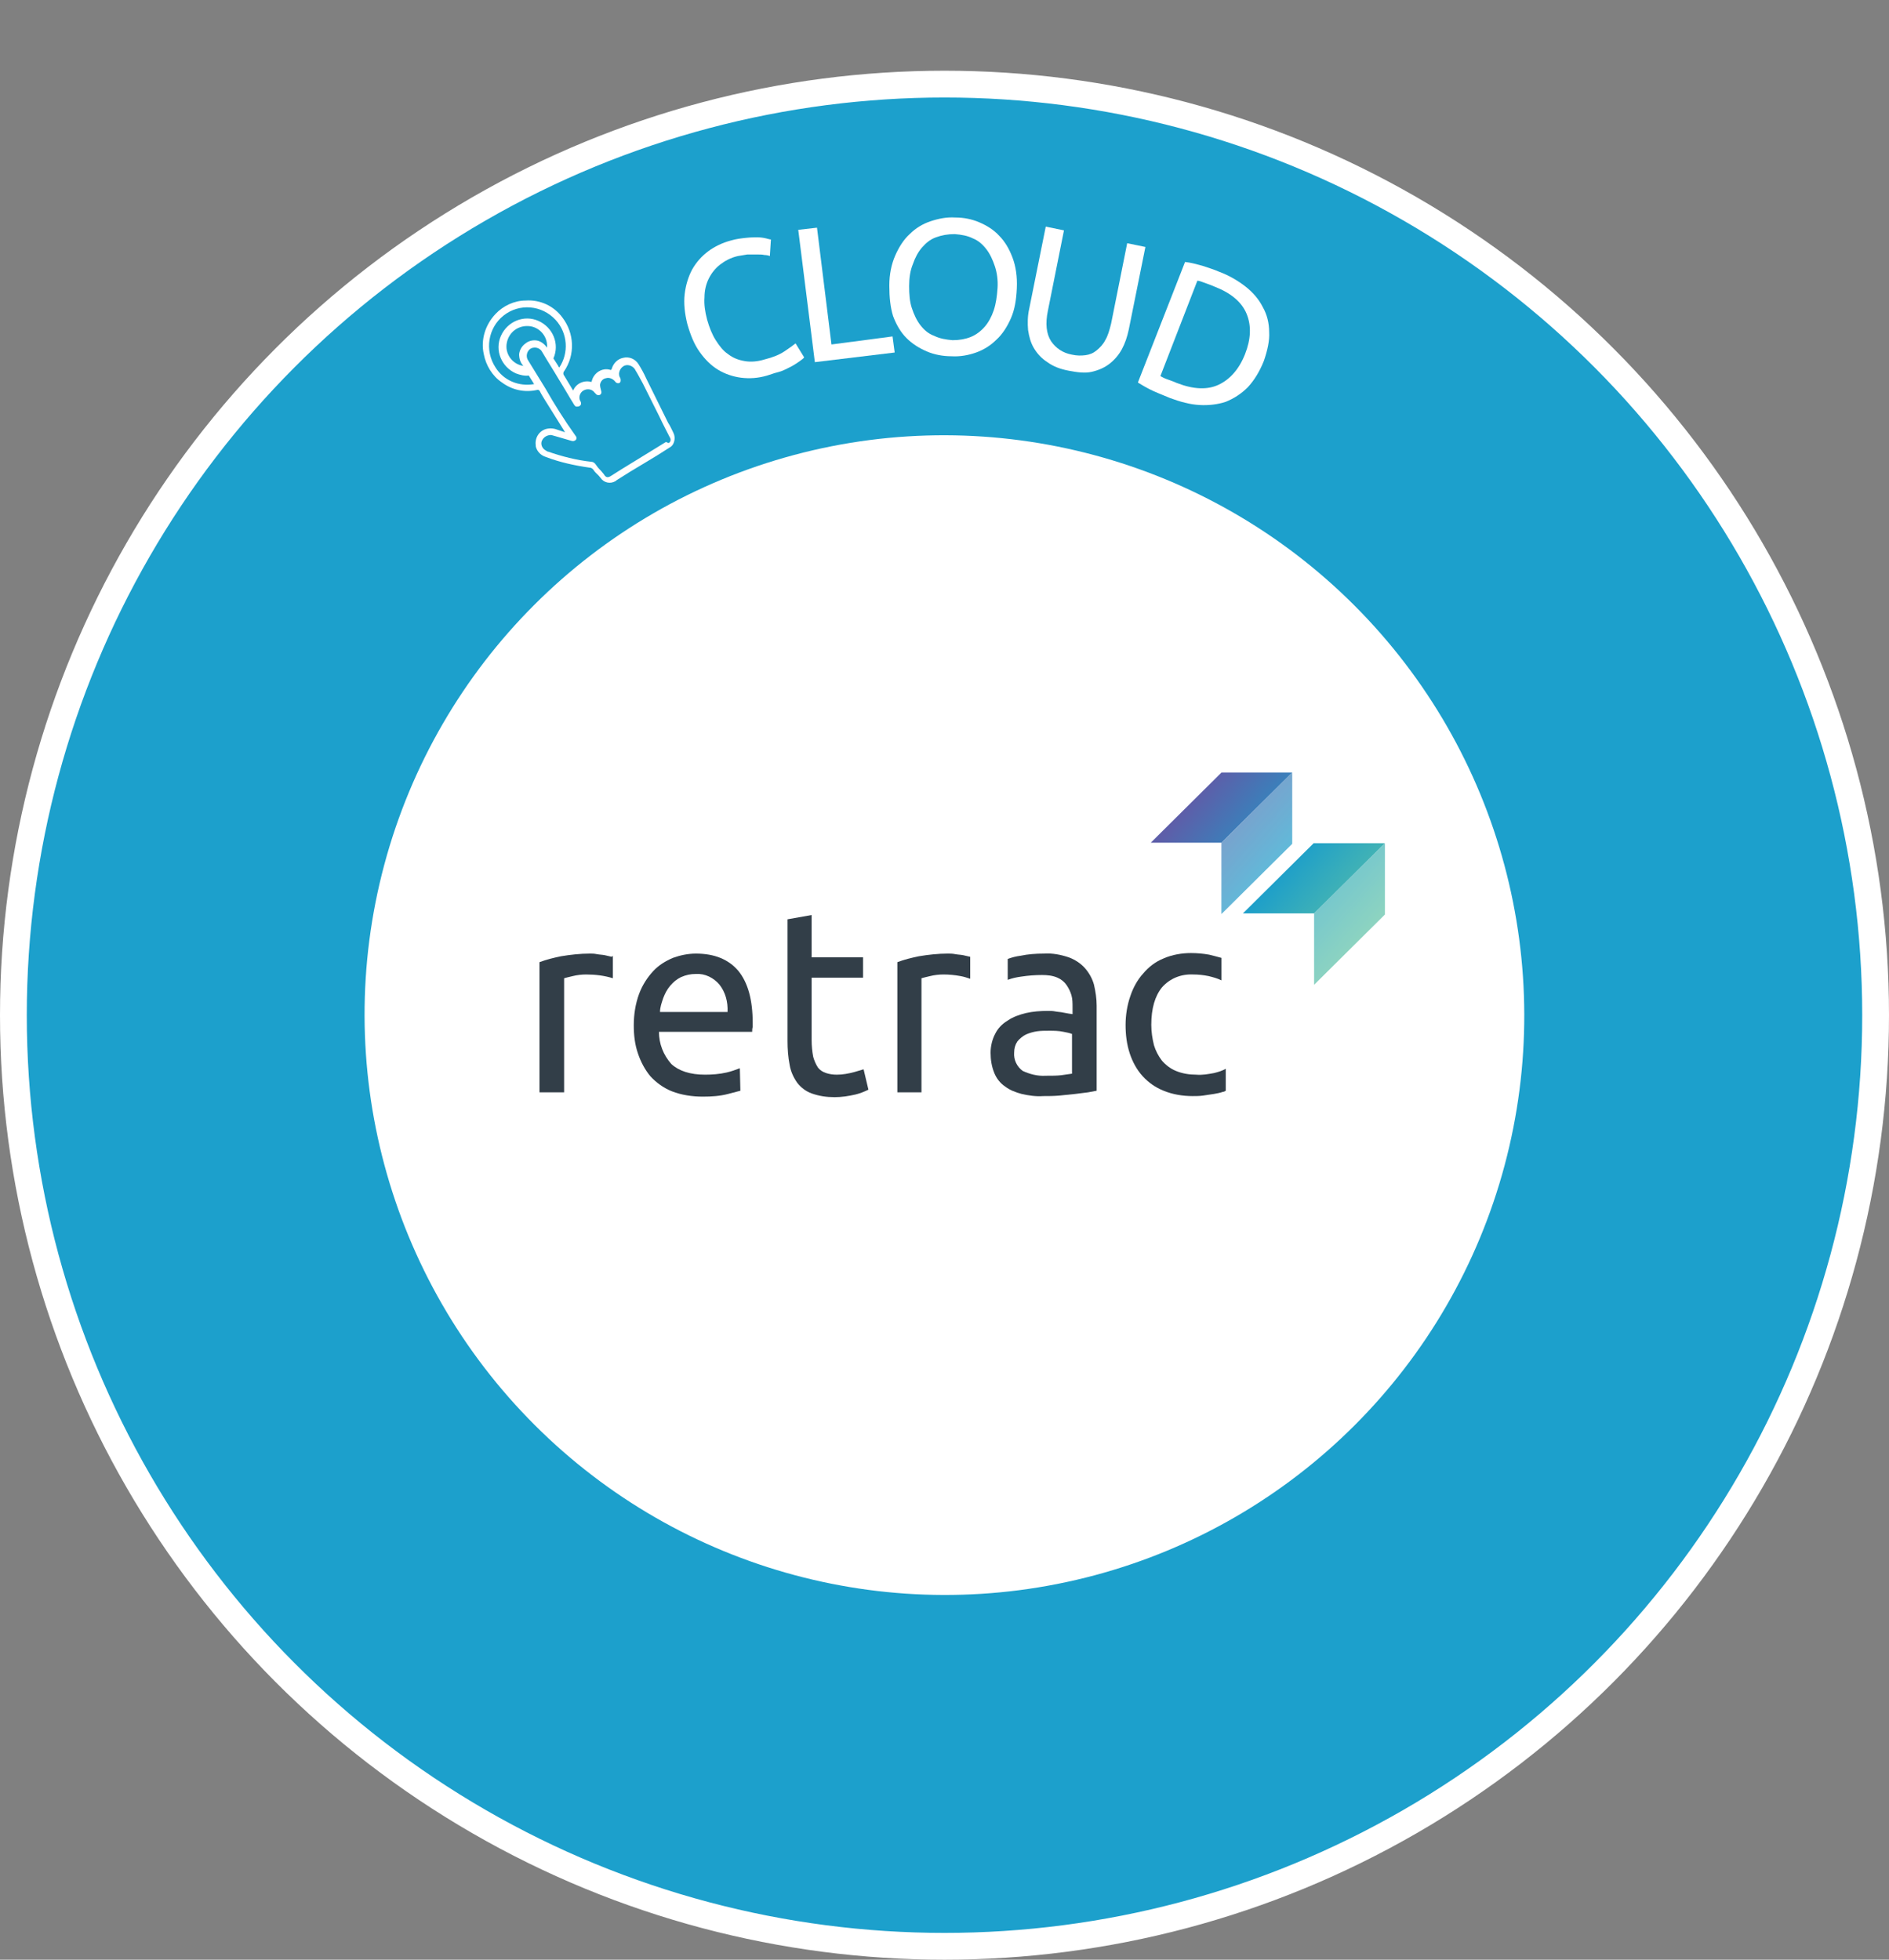
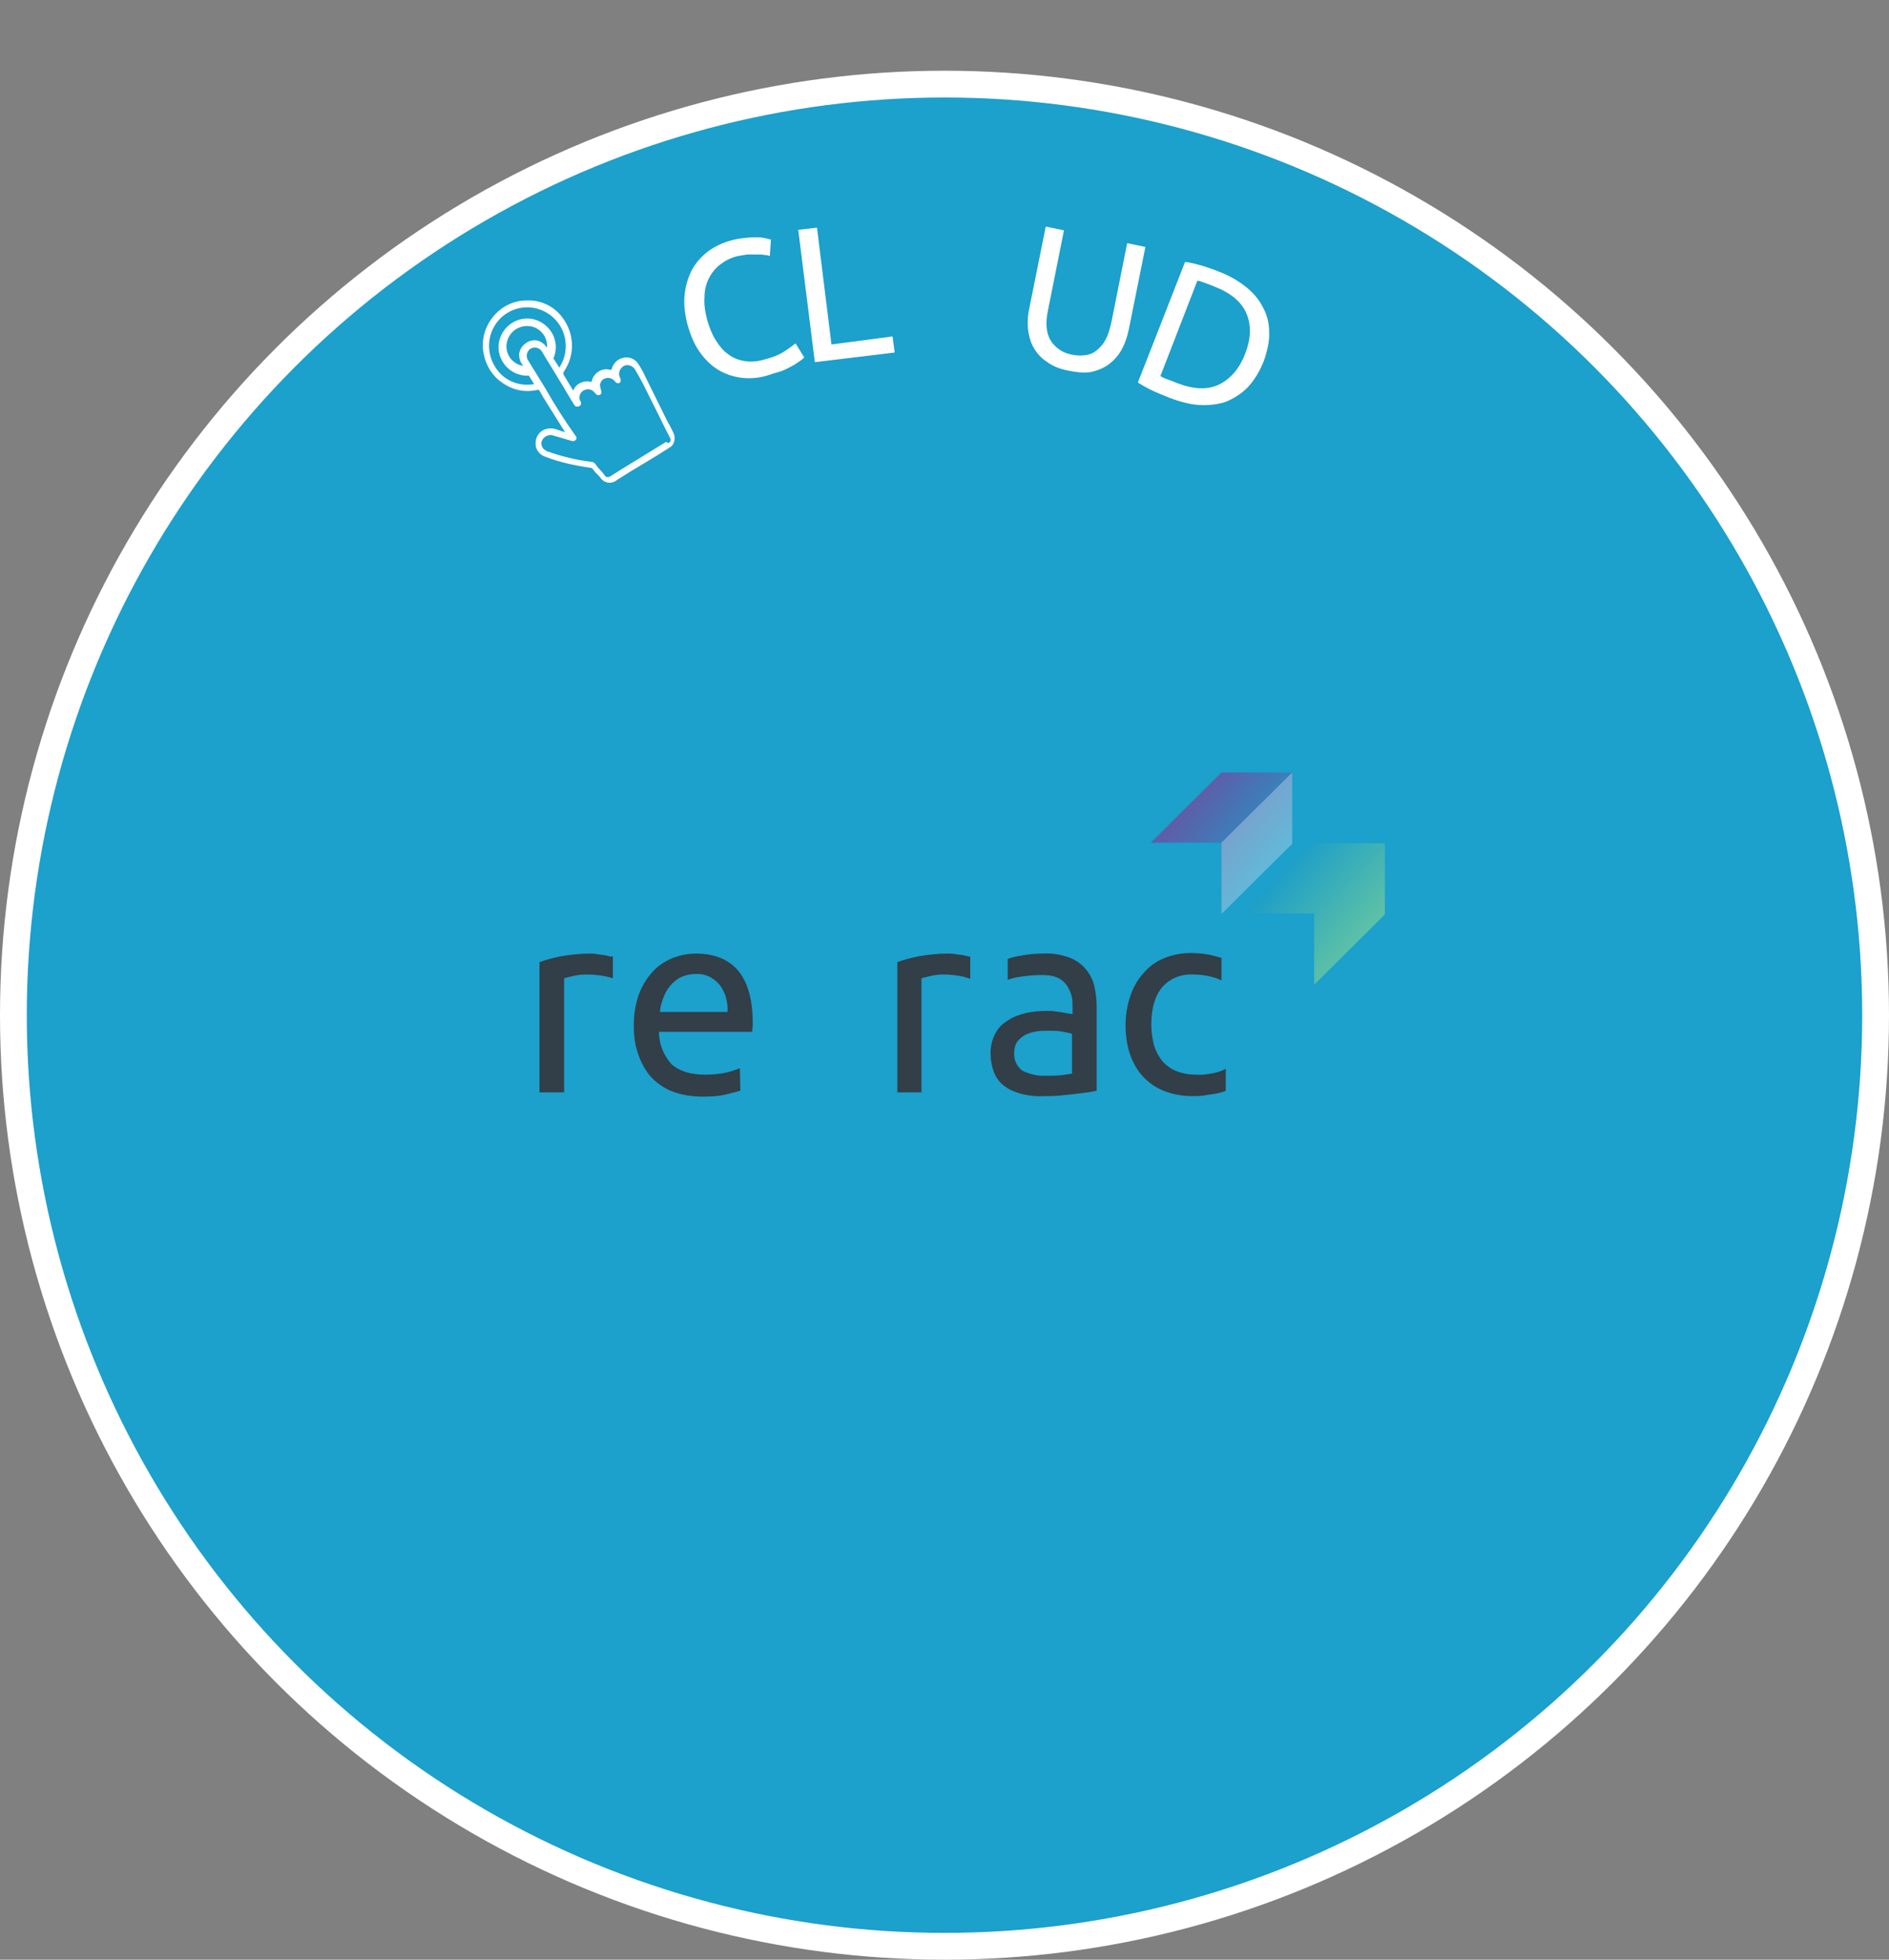
<svg xmlns="http://www.w3.org/2000/svg" version="1.1" id="Layer_1" x="0px" y="0px" viewBox="0 0 352.6 365.8" style="enable-background:new 0 0 352.6 365.8;" xml:space="preserve">
  <rect x="0" y="0" width="352.6" height="365.8" fill="#808080" stroke="none" />
  <style type="text/css">
	.st0{fill:#1CA0CC;stroke:#FFFFFF;stroke-width:5;stroke-miterlimit:10;}
	.st1{enable-background:new    ;}
	.st2{fill:#FFFFFF;}
	.st3{fill:url(#SVGID_1_);}
	.st4{fill:url(#SVGID_2_);}
	.st5{fill:url(#SVGID_3_);}
	.st6{fill:url(#SVGID_4_);}
	.st7{opacity:0.3;fill:#FFFFFF;enable-background:new    ;}
	.st8{fill:none;}
	.st9{fill:#323E48;}
</style>
  <title>Asset 14</title>
  <g id="Layer_2_1_">
    <g id="Artwork">
      <circle class="st0" cx="176.3" cy="189.5" r="173.8" />
      <g class="st1">
        <path class="st2" d="M143.2,70.1c-1.7,0.5-3.3,0.6-4.9,0.4c-1.5-0.2-3-0.7-4.3-1.5c-1.3-0.8-2.4-1.9-3.4-3.3     c-1-1.4-1.7-3.1-2.3-5.2c-0.5-2-0.7-3.9-0.5-5.6c0.2-1.7,0.7-3.3,1.4-4.6c0.8-1.4,1.8-2.5,3-3.4c1.2-0.9,2.7-1.6,4.2-2     c1-0.3,1.9-0.4,2.8-0.5s1.6-0.1,2.2-0.1c0.6,0,1.2,0.1,1.6,0.2c0.4,0.1,0.7,0.2,0.9,0.2l-0.2,3.1c-0.2-0.1-0.6-0.2-1-0.2     c-0.4-0.1-0.9-0.1-1.5-0.1c-0.5,0-1.1,0-1.7,0c-0.6,0.1-1.2,0.2-1.8,0.3c-1.3,0.3-2.4,0.9-3.3,1.6s-1.6,1.6-2.1,2.6     c-0.5,1-0.8,2.2-0.8,3.5c-0.1,1.3,0.1,2.7,0.5,4.2c0.4,1.4,0.9,2.7,1.6,3.8c0.7,1.1,1.4,2,2.3,2.6c0.9,0.7,1.9,1.1,3.1,1.3     c1.1,0.2,2.4,0.1,3.7-0.3c1.6-0.4,2.8-0.9,3.7-1.5c0.9-0.6,1.6-1.1,2.1-1.5l1.6,2.6c-0.1,0.2-0.4,0.4-0.8,0.7     c-0.4,0.3-0.9,0.6-1.4,0.9c-0.6,0.3-1.3,0.7-2.1,1C145,69.5,144.1,69.8,143.2,70.1z" />
      </g>
      <g class="st1">
        <path class="st2" d="M166.6,62.8l0.4,3l-14.9,1.8L149,42.9l3.5-0.4l2.7,21.8L166.6,62.8z" />
      </g>
      <g class="st1">
-         <path class="st2" d="M166,53.3c0-2.1,0.4-4,1.1-5.6c0.7-1.6,1.6-3,2.7-4c1.1-1.1,2.4-1.9,3.9-2.4c1.5-0.5,3-0.8,4.6-0.7     c1.6,0,3.1,0.3,4.5,0.9c1.4,0.6,2.7,1.4,3.7,2.5c1.1,1.1,1.9,2.5,2.5,4.1c0.6,1.6,0.9,3.5,0.8,5.7s-0.4,4-1.1,5.6     c-0.7,1.6-1.6,3-2.7,4c-1.1,1.1-2.4,1.9-3.8,2.4s-3,0.8-4.6,0.7c-1.6,0-3.2-0.3-4.6-0.9c-1.4-0.6-2.7-1.4-3.8-2.5     c-1.1-1.1-1.9-2.5-2.5-4.1C166.2,57.4,166,55.5,166,53.3z M169.7,53.4c0,1.5,0.1,2.9,0.5,4.1s0.9,2.3,1.6,3.2     c0.7,0.9,1.5,1.6,2.6,2c1,0.5,2.2,0.7,3.4,0.8c1.3,0,2.4-0.2,3.4-0.6c1-0.4,1.9-1.1,2.6-1.9c0.7-0.8,1.3-1.9,1.7-3.1     c0.4-1.2,0.6-2.6,0.7-4.1s-0.1-2.9-0.5-4.1c-0.4-1.2-0.9-2.3-1.6-3.2c-0.7-0.9-1.5-1.6-2.5-2c-1-0.5-2.1-0.7-3.4-0.8     c-1.3,0-2.4,0.2-3.5,0.6s-1.9,1.1-2.6,1.9c-0.7,0.8-1.3,1.9-1.7,3.1C169.9,50.5,169.7,51.9,169.7,53.4z" />
-       </g>
+         </g>
      <g class="st1">
        <path class="st2" d="M199.5,69.2c-1.6-0.3-2.9-0.8-4-1.6c-1.1-0.7-1.9-1.6-2.5-2.6c-0.6-1-0.9-2.1-1.1-3.4     c-0.1-1.2-0.1-2.6,0.2-3.9l3.1-15.4l3.4,0.7l-3,15c-0.5,2.4-0.3,4.3,0.6,5.7c0.9,1.3,2.2,2.2,3.9,2.5c0.9,0.2,1.7,0.2,2.5,0.1     c0.8-0.1,1.5-0.4,2.1-0.9c0.6-0.5,1.2-1.1,1.6-1.9c0.5-0.8,0.8-1.9,1.1-3.1l3-15l3.4,0.7l-3.1,15.4c-0.3,1.4-0.7,2.6-1.3,3.7     s-1.4,2-2.3,2.7c-0.9,0.7-2,1.2-3.3,1.5S201.1,69.5,199.5,69.2z" />
      </g>
      <g class="st1">
        <path class="st2" d="M235.9,67.4c-0.8,2-1.8,3.6-3,4.9c-1.2,1.2-2.6,2.1-4.1,2.7c-1.5,0.5-3.2,0.7-4.9,0.6     c-1.8-0.1-3.6-0.6-5.5-1.3c-0.9-0.4-2-0.8-3.1-1.3c-1.1-0.5-2.1-1.1-2.9-1.6l8.8-22.5c1,0.1,2.1,0.4,3.2,0.7     c1.2,0.4,2.2,0.7,3.1,1.1c1.9,0.7,3.6,1.7,5,2.8c1.4,1.1,2.5,2.4,3.2,3.8c0.8,1.4,1.2,3,1.2,4.7C237,63.5,236.6,65.4,235.9,67.4z      M219.7,71.5c3.1,1.2,5.7,1.3,7.8,0.3c2.1-1,3.8-2.9,4.9-5.7c1.1-2.8,1.2-5.3,0.3-7.5c-0.9-2.2-2.9-3.9-6-5.1     c-0.9-0.4-1.6-0.6-2.1-0.8c-0.5-0.2-0.9-0.3-1.1-0.3l-6.9,17.8c0.2,0.1,0.5,0.3,1,0.5S218.8,71.1,219.7,71.5z" />
      </g>
-       <ellipse transform="matrix(0.707 -0.707 0.707 0.707 -82.335 180.151)" class="st2" cx="176.3" cy="189.5" rx="108.2" ry="108.3" />
      <linearGradient id="SVGID_1_" gradientUnits="userSpaceOnUse" x1="224.349" y1="220.409" x2="254.319" y2="194.429" gradientTransform="matrix(1 0 0 -1 0 368)">
        <stop offset="0" style="stop-color:#5D5EA9" />
        <stop offset="0.5" style="stop-color:#1C9ECA" />
        <stop offset="1" style="stop-color:#5CC1A6" />
      </linearGradient>
      <polygon class="st3" points="241.2,144.2 228,144.2 214.8,157.3 228,157.3   " />
      <linearGradient id="SVGID_2_" gradientUnits="userSpaceOnUse" x1="223.912" y1="219.903" x2="253.882" y2="193.933" gradientTransform="matrix(1 0 0 -1 0 368)">
        <stop offset="0" style="stop-color:#5D5EA9" />
        <stop offset="0.5" style="stop-color:#1C9ECA" />
        <stop offset="1" style="stop-color:#5CC1A6" />
      </linearGradient>
      <polygon class="st4" points="228,170.6 241.2,157.5 241.2,144.2 228,157.3   " />
      <linearGradient id="SVGID_3_" gradientUnits="userSpaceOnUse" x1="225.801" y1="220.861" x2="255.771" y2="194.881" gradientTransform="matrix(1 0 0 -1 0 368)">
        <stop offset="0" style="stop-color:#5D5EA9" />
        <stop offset="0.5" style="stop-color:#1C9ECA" />
        <stop offset="1" style="stop-color:#5CC1A6" />
      </linearGradient>
      <polygon class="st5" points="258.5,157.4 245.2,157.4 232,170.5 245.3,170.5   " />
      <linearGradient id="SVGID_4_" gradientUnits="userSpaceOnUse" x1="225.357" y1="220.347" x2="255.337" y2="194.377" gradientTransform="matrix(1 0 0 -1 0 368)">
        <stop offset="0" style="stop-color:#5D5EA9" />
        <stop offset="0.5" style="stop-color:#1C9ECA" />
        <stop offset="1" style="stop-color:#5CC1A6" />
      </linearGradient>
      <polygon class="st6" points="245.3,183.8 258.5,170.7 258.5,157.4 245.3,170.5   " />
      <polygon class="st7" points="228,170.6 241.2,157.5 241.2,144.2 228,157.3   " />
-       <polygon class="st7" points="245.3,183.8 258.5,170.7 258.5,157.4 245.3,170.5   " />
      <path class="st8" d="M134.2,183.9c-1.1-1.3-2.7-2.1-4.4-2c-1,0-1.9,0.2-2.8,0.6c-0.8,0.4-1.4,0.9-2,1.6c-0.6,0.7-1,1.4-1.3,2.3    c-0.3,0.8-0.5,1.7-0.6,2.6h12.6C135.9,187.1,135.3,185.3,134.2,183.9z" />
      <path class="st9" d="M114.2,178.6l-1.3-0.3c-0.5-0.1-1-0.1-1.5-0.2s-0.9-0.1-1.3-0.1c-1.8,0-3.6,0.2-5.4,0.5    c-1.4,0.3-2.7,0.6-4,1.1v24.3h4.6v-21.3c0.3-0.1,0.8-0.2,1.6-0.4c0.8-0.2,1.7-0.3,2.5-0.3c1.7,0,3.4,0.2,5,0.7v-0.2v-4    L114.2,178.6z" />
      <path class="st9" d="M138.1,199.4c-0.8,0.3-1.6,0.6-2.5,0.8c-1.3,0.3-2.7,0.4-4,0.4c-2.8,0-4.9-0.7-6.3-2c-1.5-1.7-2.3-3.8-2.3-6    h17.4c0-0.3,0-0.6,0.1-0.9V191c0-4.4-0.9-7.6-2.7-9.8c-1.8-2.1-4.4-3.2-7.9-3.2c-1.5,0-2.9,0.3-4.3,0.8c-1.4,0.6-2.7,1.4-3.7,2.5    c-1.1,1.2-2,2.6-2.6,4.2c-0.7,1.9-1,3.9-1,5.9c0,1.8,0.2,3.6,0.8,5.3c0.5,1.5,1.3,3,2.3,4.2c1.1,1.2,2.5,2.2,4,2.8    c1.8,0.7,3.8,1,5.8,1c1.6,0,3.2-0.1,4.7-0.5c0.8-0.2,1.5-0.4,2.3-0.6L138.1,199.4L138.1,199.4z M123.8,186.3    c0.3-0.8,0.7-1.6,1.3-2.3c0.6-0.7,1.2-1.2,2-1.6c0.9-0.4,1.8-0.6,2.8-0.6c1.7-0.1,3.3,0.7,4.4,2c1.1,1.4,1.6,3.2,1.5,5.1h-12.6    C123.2,188,123.5,187.2,123.8,186.3z" />
-       <path class="st9" d="M159.5,200.1c-1.1,0.3-2.2,0.5-3.3,0.5c-0.7,0-1.4-0.1-2-0.3c-0.6-0.2-1.1-0.5-1.5-1c-0.4-0.6-0.7-1.3-0.9-2    c-0.2-1-0.3-2.1-0.3-3.1v-11.7h9.6v-3.8h-9.6v-7.9l-4.5,0.8v22.7c0,1.5,0.1,3,0.4,4.5c0.2,1.2,0.7,2.3,1.4,3.3    c0.7,0.9,1.6,1.6,2.7,2c1.4,0.5,2.8,0.7,4.3,0.7c1.3,0,2.6-0.2,3.9-0.5c0.8-0.2,1.6-0.5,2.4-0.9l-0.9-3.8L159.5,200.1z" />
      <path class="st9" d="M181.1,178.6l-1.3-0.3c-0.5-0.1-1-0.1-1.5-0.2s-1-0.1-1.4-0.1c-1.8,0-3.6,0.2-5.4,0.5c-1.4,0.3-2.7,0.6-4,1.1    v24.3h4.5v-21.3c0.3-0.1,0.8-0.2,1.6-0.4c0.8-0.2,1.7-0.3,2.5-0.3c1.1,0,2.1,0.1,3.2,0.3c0.6,0.1,1.2,0.3,1.8,0.5v-4.1    L181.1,178.6z" />
      <path class="st9" d="M202.5,180.7c-0.8-0.9-1.9-1.6-3-2c-1.5-0.5-3-0.8-4.6-0.7c-1.5,0-3,0.1-4.4,0.4c-0.8,0.1-1.6,0.3-2.4,0.6    v3.9l0,0c0.8-0.3,1.7-0.5,2.5-0.6c1.3-0.2,2.6-0.3,3.9-0.3c1,0,2,0.1,2.9,0.5c0.7,0.3,1.3,0.8,1.7,1.4c0.4,0.6,0.7,1.2,0.9,1.9    c0.2,0.7,0.2,1.5,0.2,2.2v1.3l-0.7-0.1l-1.1-0.2c-0.4-0.1-0.9-0.1-1.4-0.2c-0.5-0.1-0.9-0.1-1.4-0.1c-1.4,0-2.8,0.1-4.1,0.4    c-1.2,0.3-2.4,0.7-3.4,1.4c-1,0.6-1.8,1.4-2.3,2.4c-0.6,1.1-0.9,2.4-0.9,3.6c0,1.3,0.2,2.6,0.7,3.8c0.4,1,1.1,1.9,2,2.5    c0.9,0.7,2,1.1,3.1,1.4c1.3,0.3,2.7,0.5,4,0.4c1,0,2,0,3.1-0.1s2-0.2,2.9-0.3s1.7-0.2,2.4-0.3l1.6-0.3v-15.9    c0-1.3-0.2-2.6-0.5-3.9C203.9,182.7,203.3,181.6,202.5,180.7z M200.2,200.4c-0.7,0.1-1.4,0.2-2.1,0.3c-0.8,0.1-1.8,0.1-2.9,0.1    c-1.5,0.1-3-0.3-4.3-0.9c-1.1-0.8-1.7-2.1-1.6-3.4c0-0.8,0.2-1.5,0.6-2.1c0.4-0.5,1-1,1.6-1.3c0.7-0.3,1.4-0.5,2.1-0.6    c0.7-0.1,1.4-0.1,2.2-0.1c0.9,0,1.8,0,2.7,0.2c0.5,0.1,1.1,0.2,1.6,0.4V200.4z" />
      <path class="st9" d="M226.6,200.3c-1.1,0.2-2.2,0.4-3.3,0.3c-1.3,0-2.6-0.2-3.8-0.7c-1-0.4-1.9-1.1-2.6-1.9    c-0.7-0.9-1.2-1.9-1.5-2.9c-0.3-1.2-0.5-2.5-0.5-3.8c0-3.1,0.7-5.4,2-7c1.5-1.7,3.6-2.5,5.8-2.4c1,0,1.9,0.1,2.9,0.3    c0.8,0.2,1.6,0.4,2.4,0.8v-4.2c-0.7-0.2-1.5-0.4-2.3-0.6c-1.1-0.2-2.3-0.3-3.4-0.3c-1.7,0-3.5,0.3-5.1,1c-1.5,0.6-2.8,1.6-3.8,2.8    c-1.1,1.2-1.9,2.7-2.4,4.2c-0.6,1.7-0.9,3.6-0.9,5.4c0,1.8,0.2,3.6,0.8,5.4c0.5,1.5,1.3,3,2.4,4.2c1.1,1.2,2.4,2.1,3.9,2.7    c1.7,0.7,3.6,1,5.4,1c0.7,0,1.3,0,2-0.1c0.7-0.1,1.4-0.2,2-0.3c0.6-0.1,1.1-0.2,1.7-0.4c0.2,0,0.3-0.1,0.5-0.2v-4.1    C228.1,199.9,227.4,200.1,226.6,200.3z" />
      <path class="st2" d="M125.7,80.8c-0.3-0.6-0.6-1.3-1-1.9c-1.5-3.1-2.6-5.2-4.1-8.3c-0.4-0.9-0.9-1.8-1.4-2.6    c-0.6-1-1.8-1.5-2.9-1.2c-1,0.2-1.8,1-2.1,2c-0.1,0.3-0.2,0.3-0.4,0.2c-1.2-0.3-2.4,0.3-3,1.3c-0.2,0.3-0.3,0.7-0.4,1    c-1.4-0.4-2.9,0.3-3.4,1.6c-0.1-0.1-0.1-0.2-0.2-0.3c-0.5-0.8-1-1.7-1.5-2.5c-0.2-0.2-0.2-0.6,0-0.8c2.1-3.1,1.9-7.1-0.3-10    c-1.6-2.2-4.2-3.4-6.9-3.2c-2.1,0-4.2,1-5.6,2.5c-1.9,2-2.8,4.8-2.2,7.5c0.4,2.1,1.6,4.1,3.4,5.3c1.9,1.4,4.2,1.9,6.5,1.4    c0.2-0.1,0.5,0,0.6,0.3c0.3,0.6,0.7,1.2,1,1.7c1.2,1.9,2.3,3.7,3.5,5.6c0,0.1,0.1,0.2,0.2,0.3l-1.5-0.5c-0.5-0.2-1.1-0.3-1.7-0.2    c-1.5,0.2-2.5,1.6-2.3,3.1c0,0.1,0,0.1,0,0.2c0.2,0.9,0.9,1.7,1.9,2c2.6,1,5.4,1.6,8.2,2c0.2,0,0.4,0.1,0.6,0.3    c0.6,0.9,0.8,0.8,1.4,1.6c0.6,0.9,1.8,1.2,2.8,0.6c0,0,0.1,0,0.1-0.1c1.7-1.1,3.5-2.2,5.2-3.2s3.3-2,5-3.1    C125.8,83,126.2,81.8,125.7,80.8C125.7,80.8,125.7,80.8,125.7,80.8z M92.5,68.6c-2.1-3.2-1.4-7.4,1.5-9.7c2.9-2.3,7.1-2,9.7,0.8    c2.3,2.5,2.5,6.2,0.7,8.9c-0.1-0.1-0.2-0.2-0.2-0.3l-0.9-1.4c1.2-2.7-0.1-5.8-2.8-7c-2.7-1.2-5.8,0.1-7,2.8    c-1.2,2.7,0.1,5.8,2.8,7c0.8,0.3,1.6,0.5,2.4,0.4c0.3,0.5,0.7,1.1,1,1.6C96.8,72.2,94,71,92.5,68.6z M96.9,66.1    c0,0.8,0.2,1.6,0.8,2.2C95.6,68,94.2,66,94.6,64c0.4-2.1,2.3-3.4,4.4-3.1c1.9,0.3,3.3,2.1,3.1,4c-0.4-0.6-1-1.1-1.7-1.3    c-0.8-0.2-1.7,0-2.3,0.5C97.4,64.6,97,65.3,96.9,66.1z M124.3,82.5l-8.3,5.1c-0.6,0.4-1.3,0.8-1.9,1.2s-1,0.4-1.4-0.3    c-0.7-0.9-0.9-0.9-1.5-1.8c-0.2-0.3-0.5-0.5-0.8-0.5c-2.8-0.3-5.5-1-8.1-1.9c-0.1,0-0.3-0.1-0.4-0.2c-0.6-0.3-1-1-0.8-1.7    c0.3-0.8,1-1.2,1.8-1.2l1.4,0.4l2.4,0.7c0.3,0.1,0.6,0,0.8-0.2c0.2-0.3,0.1-0.6-0.1-0.8c-2-2.8-3.9-5.8-5.6-8.8l-3.2-5.2    c-0.5-0.7-0.3-1.7,0.4-2.2c0.2-0.1,0.4-0.2,0.6-0.2c0.6-0.1,1.3,0.2,1.6,0.8c1,1.7,2.1,3.4,3.1,5.1c1,1.6,1.9,3.2,2.9,4.8    c0.1,0.1,0.2,0.3,0.4,0.3c0.2,0,0.5,0,0.7-0.2c0.2-0.2,0.2-0.4,0.1-0.7c-0.5-0.7-0.2-1.7,0.5-2.1c0.7-0.4,1.6-0.3,2.1,0.4l0.2,0.2    c0.2,0.3,0.6,0.3,0.8,0.2c0.3-0.2,0.3-0.5,0.2-0.8c-0.1-0.4-0.2-0.7-0.2-1.1c0.1-0.6,0.5-1.1,1.1-1.2c0.6-0.2,1.3,0.1,1.7,0.6    c0.2,0.3,0.5,0.4,0.8,0.3c0,0,0,0,0,0c0.3-0.2,0.3-0.5,0.2-0.9c-0.5-0.7-0.2-1.7,0.5-2.2c0.7-0.5,1.7-0.2,2.2,0.5    c0,0.1,0.1,0.1,0.1,0.2c0.5,0.8,0.9,1.6,1.4,2.5c1.2,2.4,1.9,3.8,3.1,6.2c0.6,1.3,1.3,2.6,1.9,3.8c0.3,0.4,0.2,0.9-0.2,1.1    C124.3,82.5,124.3,82.5,124.3,82.5z" />
    </g>
  </g>
</svg>